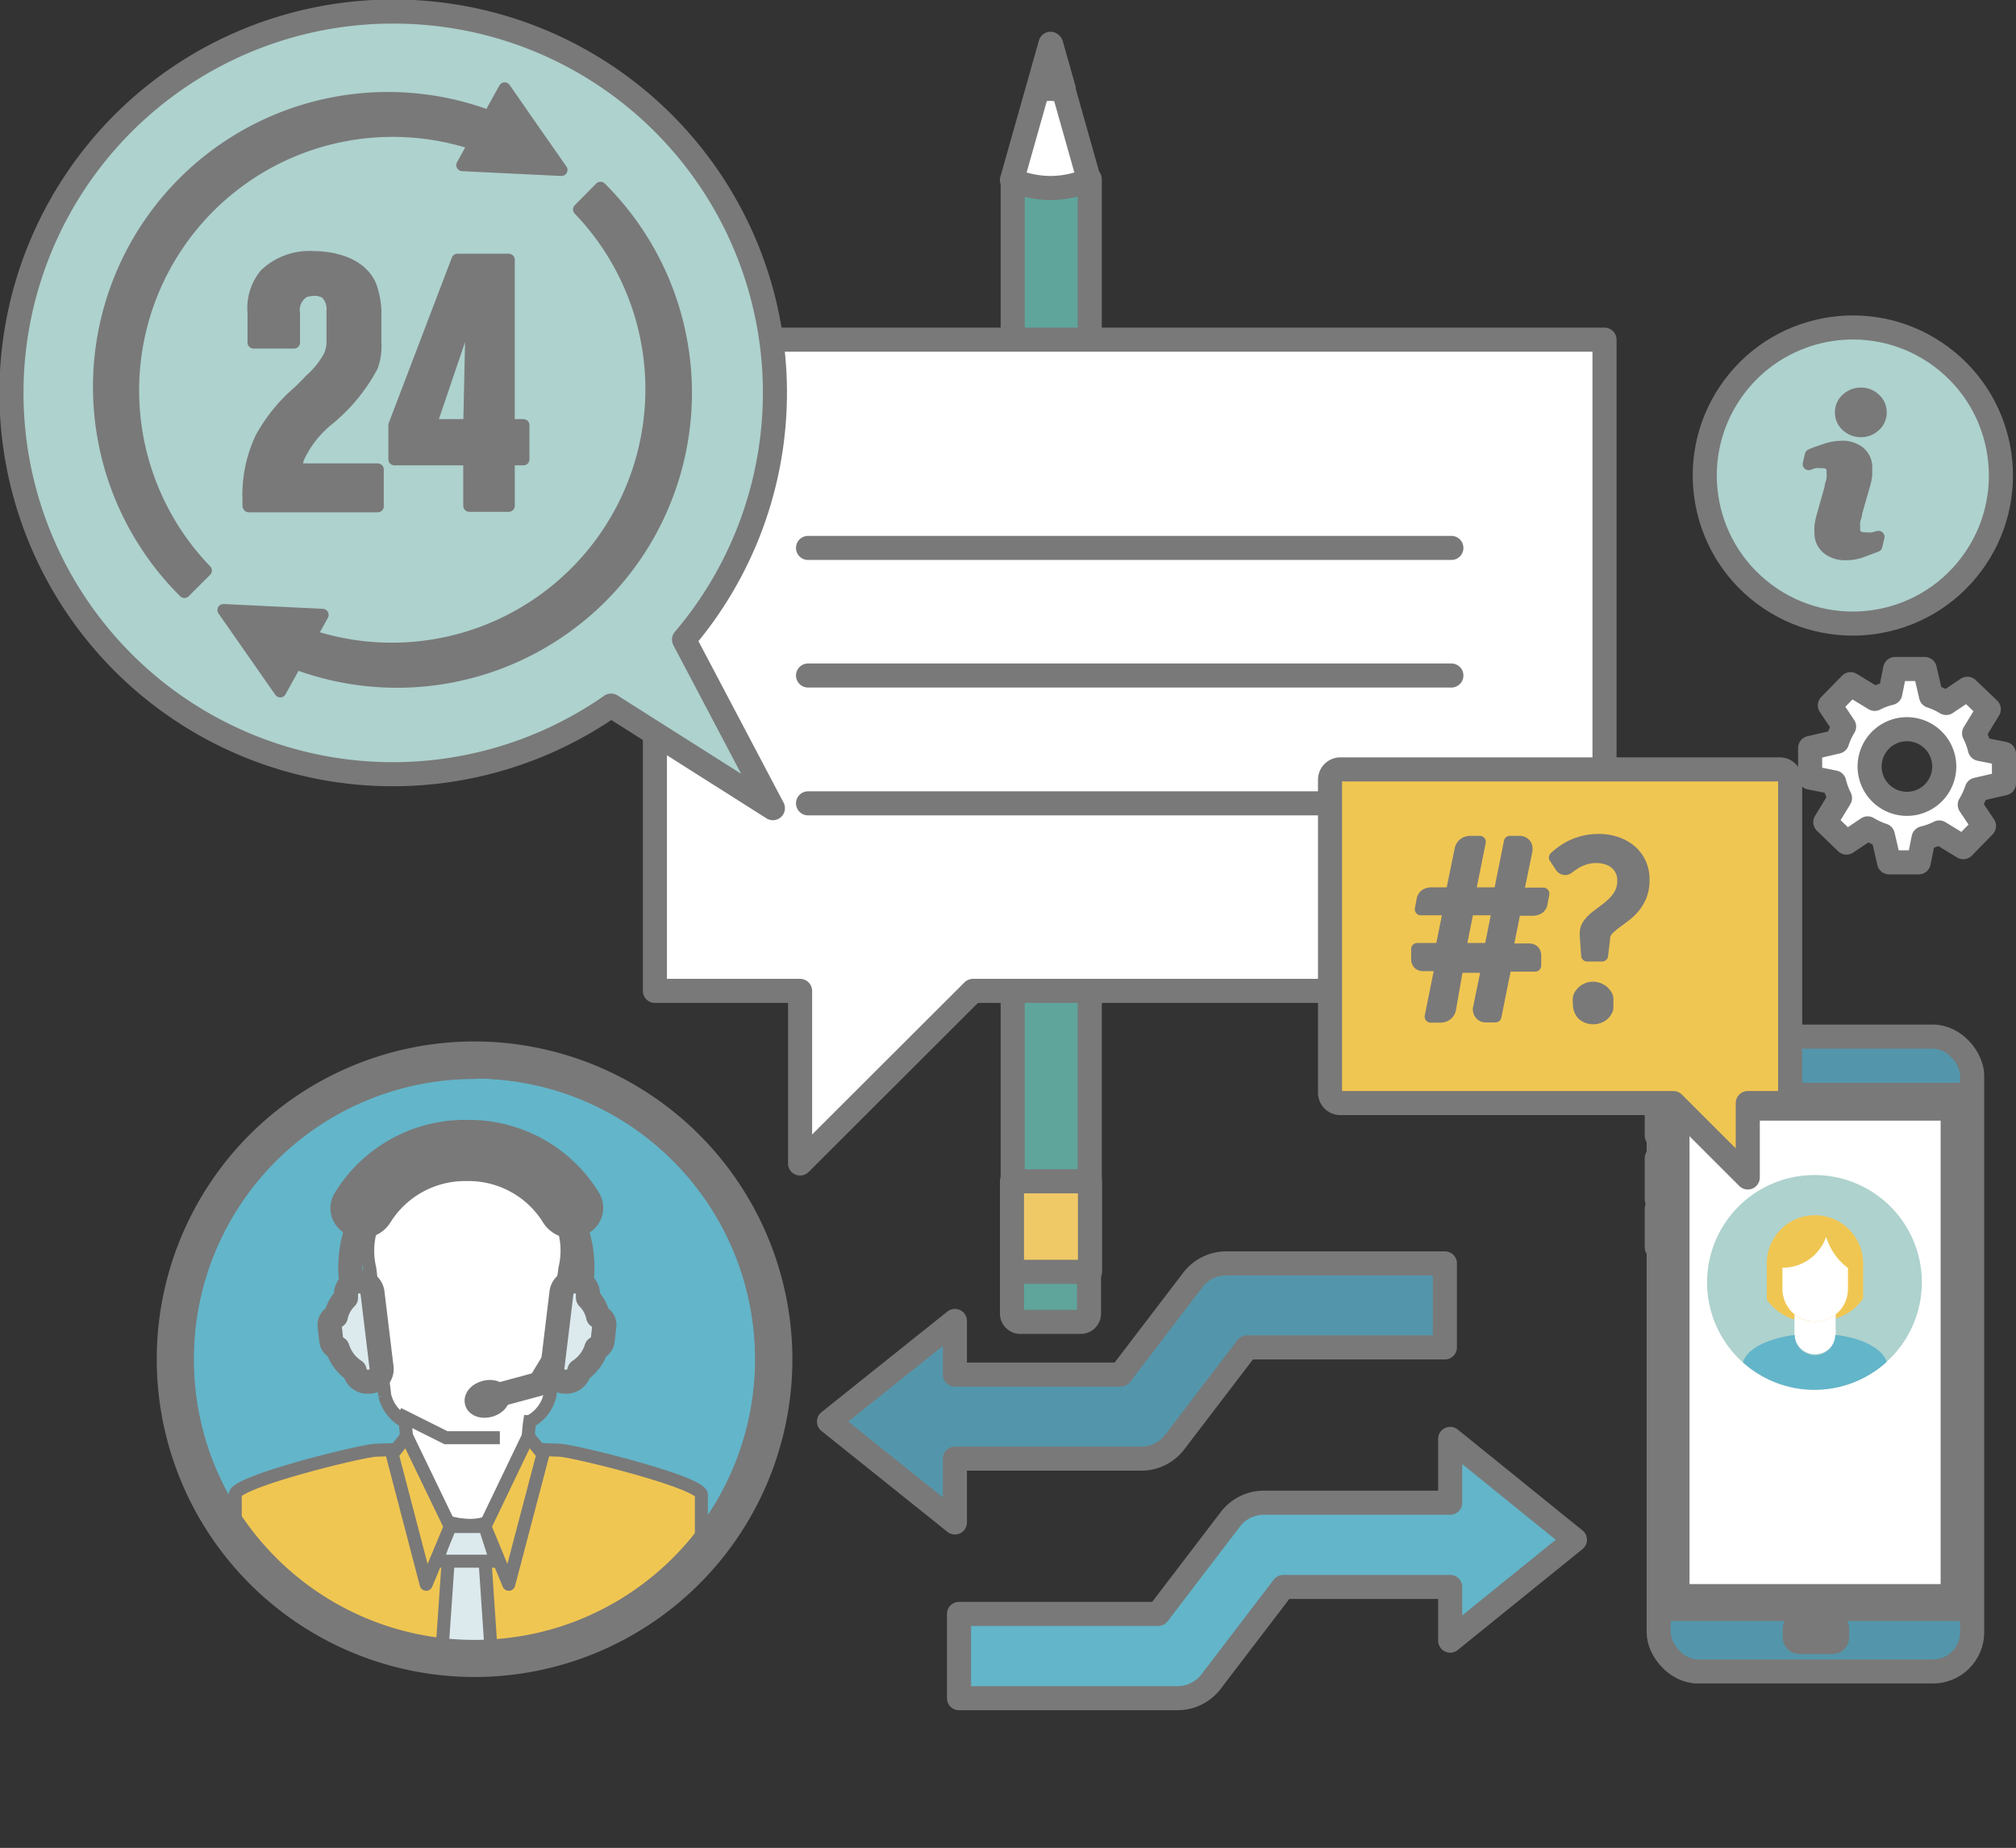
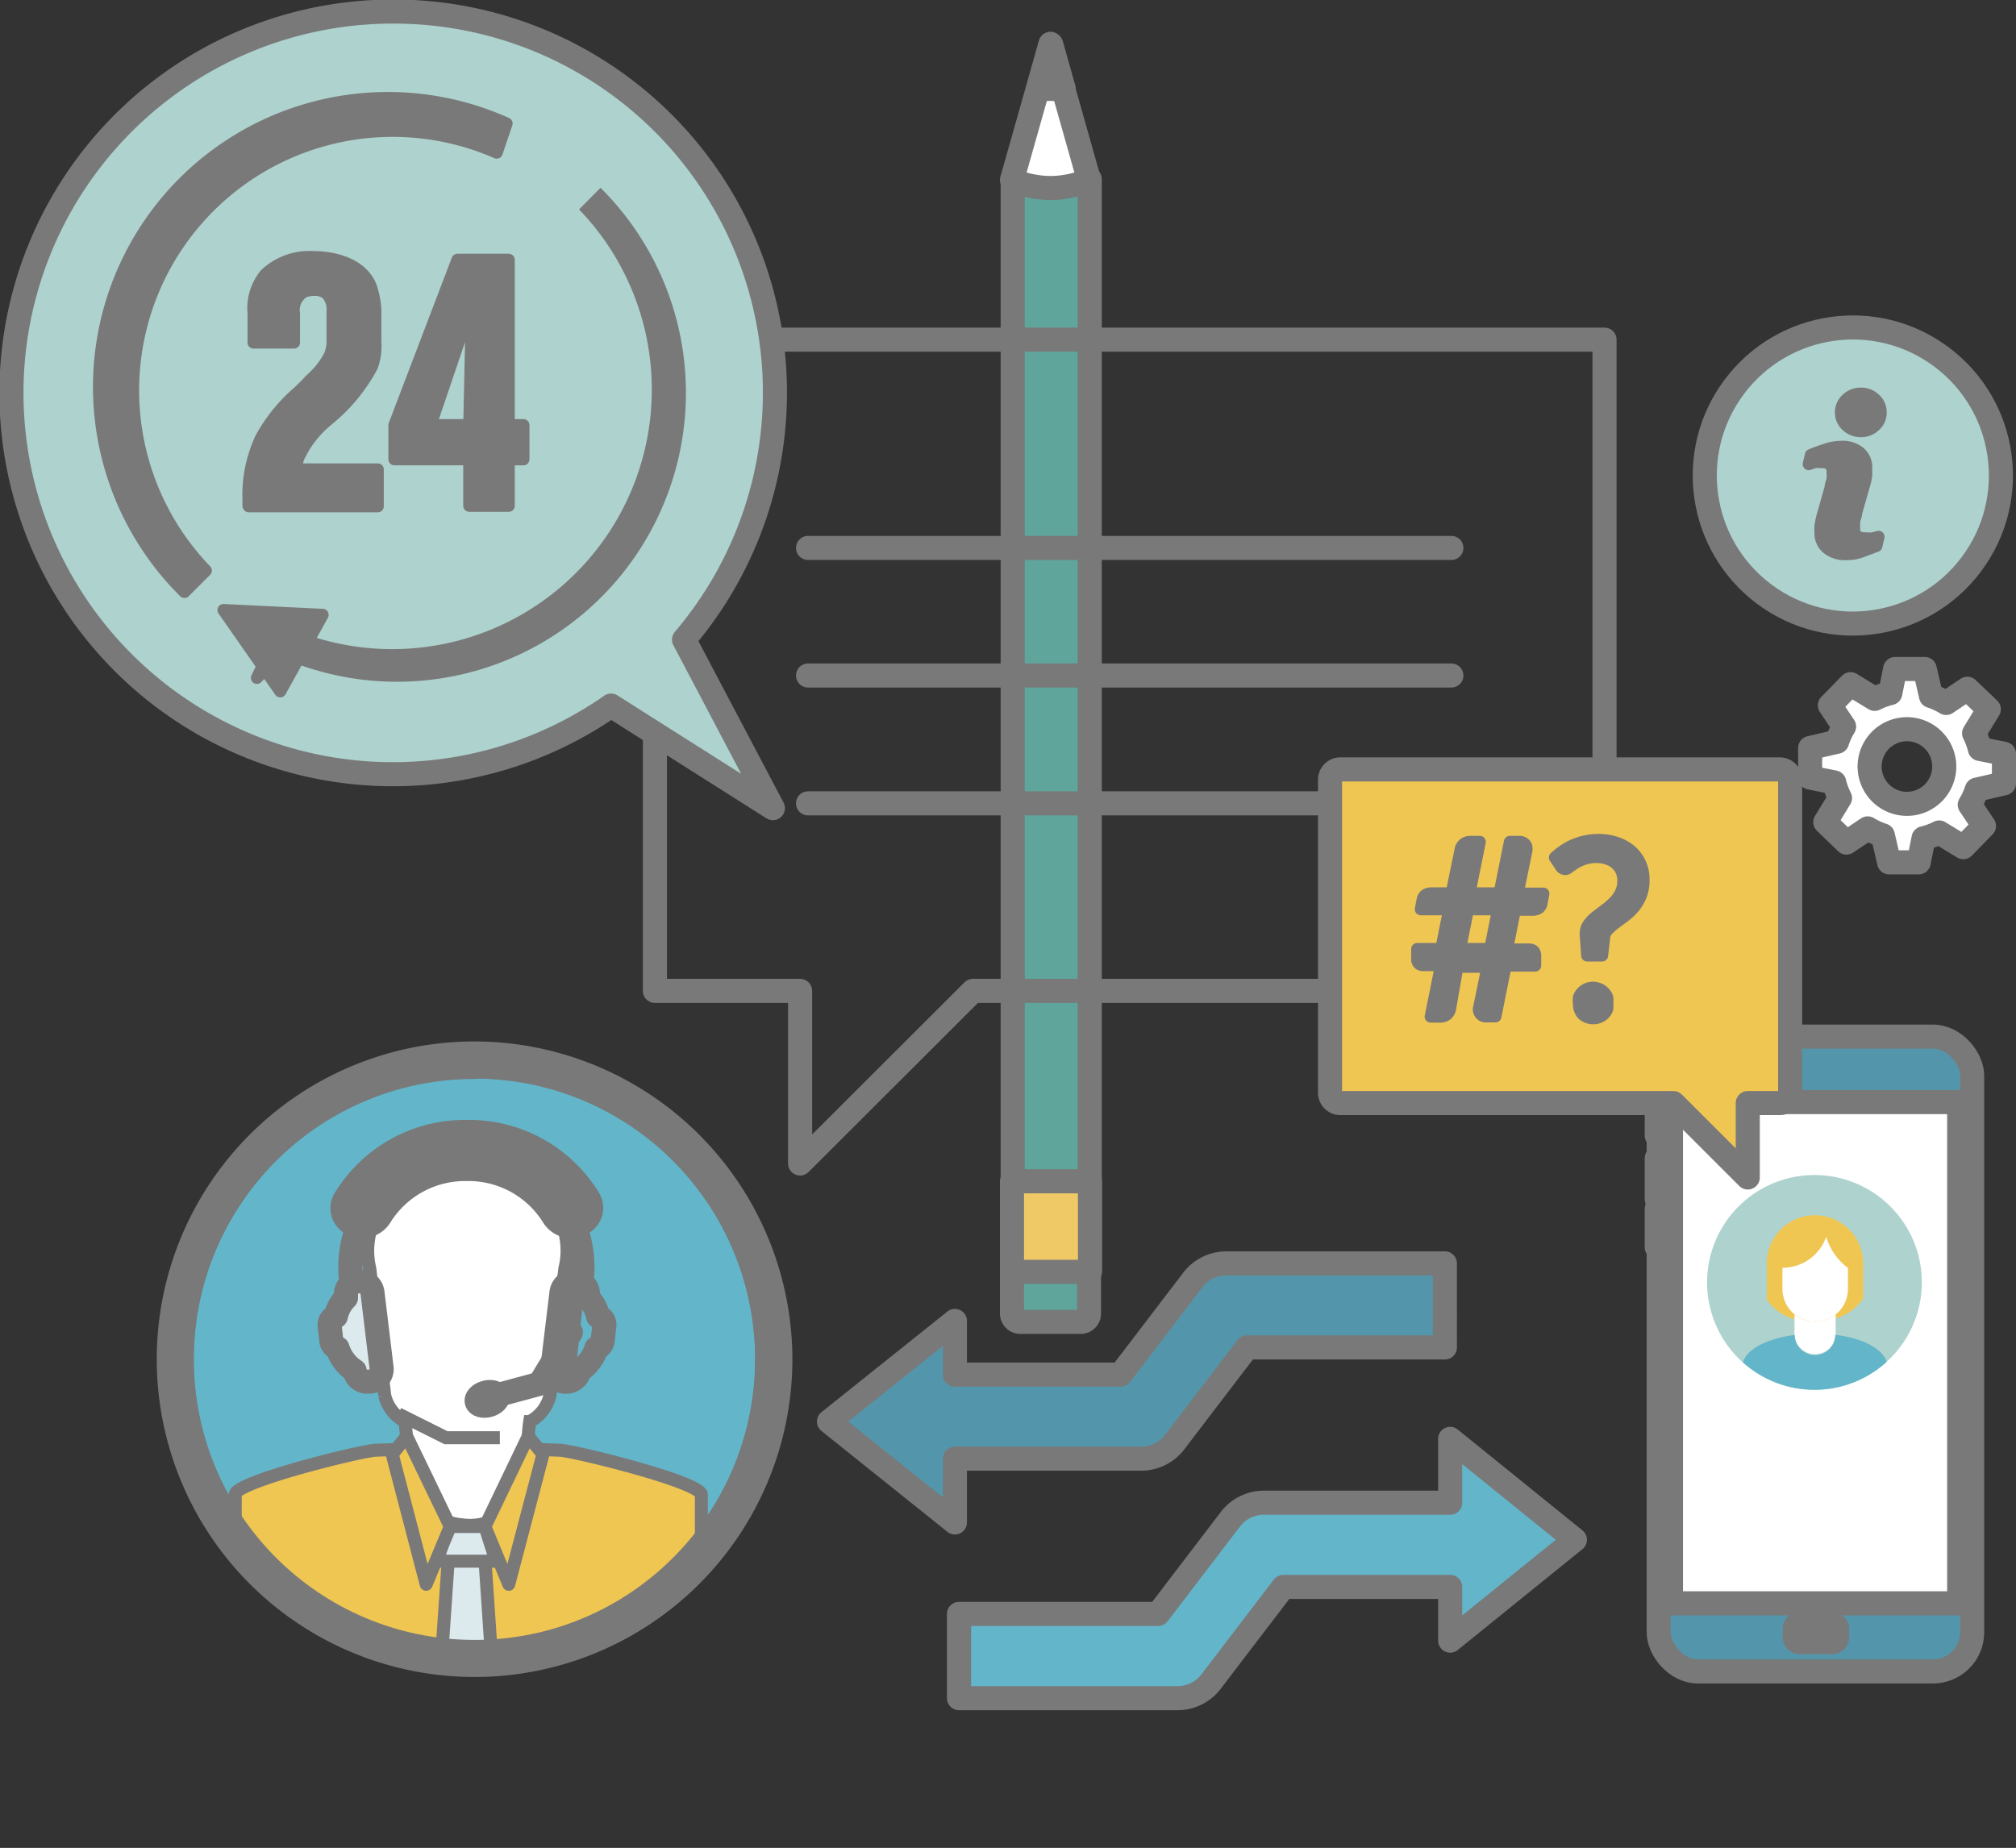
<svg xmlns="http://www.w3.org/2000/svg" viewBox="0 0 83.73 76.76">
  <rect x="0" y="0" width="83.73" height="76.76" fill="#333333" stroke="none" />
  <defs>
    <style>.a,.c,.h,.i,.k,.p{fill:none;}.b{fill:#fff;}.c,.h,.i,.k,.p{stroke:#797979;}.c,.k,.p{stroke-linecap:round;stroke-linejoin:round;}.d{fill:#63b5c9;}.e{fill:#797979;}.f{clip-path:url(#a);}.g{fill:#f0c652;}.h,.i,.k{stroke-width:0.54px;}.i{stroke-miterlimit:10;}.j{fill:#dceaee;}.l{fill:#5fa59c;}.m{fill:#f0c967;}.n{fill:#5396ab;}.o{fill:#aed2ce;}.p{stroke-width:0.5px;}</style>
    <clipPath id="a" transform="translate(-223.77 -399.52)">
      <path class="a" d="M231.31,456a12.16,12.16,0,1,0,12.16-12.16A12.16,12.16,0,0,0,231.31,456" />
    </clipPath>
  </defs>
  <title>call-center</title>
  <path class="b" d="M303,432.91a1.55,1.55,0,1,1,1.52-1.58,1.55,1.55,0,0,1-1.52,1.58m4-.85,0-1.23-1-.2a3.05,3.05,0,0,0-.24-0.65l0.61-1-0.89-.85-0.88.59a3,3,0,0,0-.63-0.29l-0.26-1.12-1.23,0-0.2,1a3,3,0,0,0-.65.24l-1-.61-0.86.88,0.59,0.88a3,3,0,0,0-.29.63l-1.12.26,0,1.23,1,0.2a3.05,3.05,0,0,0,.24.65l-0.61,1,0.88,0.85,0.88-.59a3,3,0,0,0,.63.29l0.26,1.12,1.23,0,0.2-1a3,3,0,0,0,.65-0.24l1,0.61,0.86-.88-0.59-.88a3.08,3.08,0,0,0,.29-0.63Z" transform="translate(-223.77 -399.52)" />
  <path class="c" d="M303,432.91a1.55,1.55,0,1,1,1.52-1.58A1.55,1.55,0,0,1,303,432.91Zm4-.85,0-1.23-1-.2a3.05,3.05,0,0,0-.24-0.65l0.61-1-0.89-.85-0.88.59a3,3,0,0,0-.63-0.29l-0.26-1.12-1.23,0-0.2,1a3,3,0,0,0-.65.24l-1-.61-0.86.88,0.59,0.88a3,3,0,0,0-.29.63l-1.12.26,0,1.23,1,0.2a3.05,3.05,0,0,0,.24.65l-0.61,1,0.88,0.85,0.88-.59a3,3,0,0,0,.63.29l0.26,1.12,1.23,0,0.2-1a3,3,0,0,0,.65-0.24l1,0.61,0.86-.88-0.59-.88a3.08,3.08,0,0,0,.29-0.63Z" transform="translate(-223.77 -399.52)" />
  <path class="d" d="M243.48,468.41A12.43,12.43,0,1,1,255.91,456a12.45,12.45,0,0,1-12.43,12.43" transform="translate(-223.77 -399.52)" />
  <path class="c" d="M243.48,468.41A12.43,12.43,0,1,1,255.91,456,12.45,12.45,0,0,1,243.48,468.41Z" transform="translate(-223.77 -399.52)" />
  <path class="e" d="M243.48,443.28a12.7,12.7,0,1,0,12.7,12.7,12.72,12.72,0,0,0-12.7-12.7m0,0.54A12.16,12.16,0,1,1,231.31,456a12.16,12.16,0,0,1,12.16-12.16" transform="translate(-223.77 -399.52)" />
  <path class="c" d="M243.48,443.28a12.7,12.7,0,1,0,12.7,12.7A12.72,12.72,0,0,0,243.48,443.28Zm0,0.54A12.16,12.16,0,1,1,231.31,456a12.16,12.16,0,0,1,12.16-12.16" transform="translate(-223.77 -399.52)" />
  <g class="f">
    <path class="g" d="M247,459.76l-3.31-.12v0l-0.49,0-0.49,0v0l-3.31.12c-0.54,0-5.86,1.31-5.86,1.84v6.51a1,1,0,0,0,1,1h17.36a1,1,0,0,0,1-1V461.6c0-.54-5.31-1.84-5.86-1.84" transform="translate(-223.77 -399.52)" />
    <path class="h" d="M247,459.76l-3.31-.12v0l-0.49,0-0.49,0v0l-3.31.12c-0.54,0-5.86,1.31-5.86,1.84v6.51a1,1,0,0,0,1,1h17.36a1,1,0,0,0,1-1V461.6C252.81,461.06,247.5,459.76,247,459.76Z" transform="translate(-223.77 -399.52)" />
    <path class="b" d="M245.56,461c0.07-.48.14-2,0.21-2.43a1.64,1.64,0,0,0,.84-1.08c0.06-.45.11-0.9,0.16-1.35a0.41,0.41,0,0,0,.25.12,0.4,0.4,0,0,0,.45-0.35l0.22-2.08a0.39,0.39,0,0,0-.36-0.43,0.41,0.41,0,0,0-.24,0c0-.4.1-0.79,0.14-1.18a3.18,3.18,0,0,0-.76-2.92,5.41,5.41,0,0,0-6.57,0,3.19,3.19,0,0,0-.77,2.92l0.14,1.18a0.41,0.41,0,0,0-.24,0,0.39,0.39,0,0,0-.36.43l0.22,2.08a0.4,0.4,0,0,0,.45.35,0.41,0.41,0,0,0,.25-0.12l0.16,1.35a1.66,1.66,0,0,0,.84,1.08c0.07,0.48.14,1.95,0.21,2.43a2.43,2.43,0,0,0,2.17,1.86,2.31,2.31,0,0,0,2.57-1.86" transform="translate(-223.77 -399.52)" />
    <path class="i" d="M245.56,461c0.07-.48.14-2,0.21-2.43a1.64,1.64,0,0,0,.84-1.08c0.06-.45.11-0.9,0.16-1.35a0.41,0.41,0,0,0,.25.12,0.4,0.4,0,0,0,.45-0.35l0.22-2.08a0.39,0.39,0,0,0-.36-0.43,0.41,0.41,0,0,0-.24,0c0-.4.1-0.79,0.14-1.18a3.18,3.18,0,0,0-.76-2.92,5.41,5.41,0,0,0-6.57,0,3.19,3.19,0,0,0-.77,2.92l0.14,1.18a0.41,0.41,0,0,0-.24,0,0.39,0.39,0,0,0-.36.43l0.22,2.08a0.4,0.4,0,0,0,.45.35,0.41,0.41,0,0,0,.25-0.12l0.16,1.35a1.66,1.66,0,0,0,.84,1.08c0.07,0.48.14,1.95,0.21,2.43a2.43,2.43,0,0,0,2.17,1.86A2.31,2.31,0,0,0,245.56,461Z" transform="translate(-223.77 -399.52)" />
    <polyline class="b" points="20.76 59.72 18.52 59.72 16.54 58.73" />
    <polyline class="i" points="20.76 59.72 18.52 59.72 16.54 58.73" />
    <polygon class="j" points="20.14 64.76 20.6 71.58 19.38 75.79 18.15 71.58 18.62 64.76 20.14 64.76" />
    <polygon class="h" points="20.14 64.76 20.6 71.58 19.38 75.79 18.15 71.58 18.62 64.76 20.14 64.76" />
    <polygon class="j" points="20.14 63.41 20.6 64.85 18.15 64.85 18.62 63.41 20.14 63.41" />
    <polygon class="h" points="20.14 63.41 20.6 64.85 18.15 64.85 18.62 63.41 20.14 63.41" />
    <polygon class="g" points="20.14 63.41 21.13 65.81 22.55 60.41 21.94 59.66 20.14 63.41" />
    <polygon class="k" points="20.14 63.41 21.13 65.81 22.55 60.41 21.94 59.66 20.14 63.41" />
    <polygon class="g" points="18.7 63.41 17.7 65.81 16.29 60.41 16.89 59.66 18.7 63.41" />
    <polygon class="k" points="18.7 63.41 17.7 65.81 16.29 60.41 16.89 59.66 18.7 63.41" />
  </g>
  <circle class="c" cx="19.71" cy="56.46" r="12.16" />
  <path class="l" d="M269,454.08v-1.83h-3.2v1.83a0.35,0.35,0,0,0,.35.35h2.49a0.35,0.35,0,0,0,.35-0.35" transform="translate(-223.77 -399.52)" />
  <path class="c" d="M269,454.08v-1.83h-3.2v1.83a0.35,0.35,0,0,0,.35.35h2.49A0.35,0.35,0,0,0,269,454.08Z" transform="translate(-223.77 -399.52)" />
  <rect class="l" x="42.06" y="7.44" width="3.2" height="45.29" />
  <rect class="c" x="42.06" y="7.44" width="3.2" height="45.29" />
  <path class="b" d="M267.43,407.33A4.2,4.2,0,0,0,269,407l-1.6-5.66-1.6,5.66a4.21,4.21,0,0,0,1.6.31" transform="translate(-223.77 -399.52)" />
  <path class="c" d="M267.43,407.33A4.2,4.2,0,0,0,269,407l-1.6-5.66-1.6,5.66A4.21,4.21,0,0,0,267.43,407.33Z" transform="translate(-223.77 -399.52)" />
  <rect class="m" x="42.03" y="49.07" width="3.24" height="3.76" />
  <rect class="c" x="42.03" y="49.07" width="3.24" height="3.76" />
  <path class="l" d="M266.91,403.21a4.59,4.59,0,0,0,.49,0,3.87,3.87,0,0,0,.55,0l-0.52-1.84Z" transform="translate(-223.77 -399.52)" />
  <path class="c" d="M266.91,403.21a4.59,4.59,0,0,0,.49,0,3.87,3.87,0,0,0,.55,0l-0.52-1.84Z" transform="translate(-223.77 -399.52)" />
  <rect class="n" x="68.81" y="46.16" width="0.31" height="1" />
  <polygon class="c" points="69.12 47.17 69.12 47.17 68.81 47.17 68.81 46.16 69.12 46.16 69.12 47.17" />
  <rect class="n" x="68.81" y="48.11" width="0.31" height="1.7" />
  <polygon class="c" points="69.12 49.81 69.12 49.81 68.81 49.81 68.81 48.11 69.12 48.11 69.12 49.81" />
  <rect class="n" x="68.81" y="50.2" width="0.31" height="1.62" />
  <polygon class="c" points="69.12 51.81 69.12 51.81 68.81 51.81 68.81 50.2 69.12 50.2 69.12 51.81" />
  <rect class="n" x="68.89" y="43.06" width="13.02" height="26.37" rx="1.63" ry="1.63" />
  <rect class="c" x="68.89" y="43.06" width="13.02" height="26.37" rx="1.63" ry="1.63" />
  <path class="e" d="M297.62,444.19a0.22,0.22,0,1,1-.22-0.22,0.22,0.22,0,0,1,.22.22" transform="translate(-223.77 -399.52)" />
  <circle class="c" cx="73.63" cy="44.67" r="0.22" />
  <rect class="e" x="74.54" y="67.46" width="1.76" height="0.75" rx="0.19" ry="0.19" />
  <rect class="c" x="74.54" y="67.46" width="1.76" height="0.75" rx="0.19" ry="0.19" />
  <rect class="b" x="69.4" y="45.78" width="11.97" height="20.82" />
  <rect class="c" x="69.4" y="45.78" width="11.97" height="20.82" />
  <path class="e" d="M305.41,445H292.9v21.36h12.51V445Zm-0.54,20.82H293.44V445.57h11.43v20.28Z" transform="translate(-223.77 -399.52)" />
-   <path class="c" d="M305.41,445H292.9v21.36h12.51V445Zm-0.54,20.82H293.44V445.57h11.43v20.28Z" transform="translate(-223.77 -399.52)" />
  <path class="o" d="M299.13,457.25a4.46,4.46,0,1,1,4.46-4.46,4.47,4.47,0,0,1-4.46,4.46" transform="translate(-223.77 -399.52)" />
  <path class="g" d="M300,454.29a2.11,2.11,0,0,0,1.15-.83V452a2,2,0,0,0-4,0v1.5a2.11,2.11,0,0,0,1.15.83v-0.17a1.36,1.36,0,0,0,1.71,0v0.17Z" transform="translate(-223.77 -399.52)" />
  <path class="b" d="M299.61,450.91a1.91,1.91,0,0,1-1.81,1.27h0v0.88a1.36,1.36,0,0,0,2.72,0v-0.87a2.51,2.51,0,0,1-.9-1.28" transform="translate(-223.77 -399.52)" />
  <path class="b" d="M299.15,454.42a1.36,1.36,0,0,1-.85-0.3v0.7a0.86,0.86,0,1,0,1.71,0v-0.7a1.35,1.35,0,0,1-.85.3" transform="translate(-223.77 -399.52)" />
  <path class="d" d="M299.13,457.25a4.45,4.45,0,0,0,3-1.16c-0.16-.53-1-1-2.14-1.12a0.84,0.84,0,0,1-1.68,0c-1.14.15-2,.59-2.15,1.14a4.44,4.44,0,0,0,3,1.14" transform="translate(-223.77 -399.52)" />
-   <polygon class="b" points="27.2 14.11 66.64 14.11 66.64 41.16 40.41 41.16 33.23 48.33 33.23 41.16 27.2 41.16 27.2 14.11" />
  <polygon class="c" points="27.2 14.11 66.64 14.11 66.64 41.16 40.41 41.16 33.23 48.33 33.23 41.16 27.2 41.16 27.2 14.11" />
  <line class="c" x1="60.28" y1="22.76" x2="33.56" y2="22.76" />
  <line class="c" x1="60.28" y1="28.06" x2="33.56" y2="28.06" />
  <line class="c" x1="60.28" y1="33.37" x2="33.56" y2="33.37" />
  <path class="n" d="M258.2,458.57l5.23,4.19v-2.65h7.74a1.74,1.74,0,0,0,1.39-.69l3-3.93h8.22V452H274.7a1.75,1.75,0,0,0-1.39.69l-3,3.93h-6.88v-2.23Z" transform="translate(-223.77 -399.52)" />
  <path class="c" d="M258.2,458.57l5.23,4.19v-2.65h7.74a1.74,1.74,0,0,0,1.39-.69l3-3.93h8.22V452H274.7a1.75,1.75,0,0,0-1.39.69l-3,3.93h-6.88v-2.23Z" transform="translate(-223.77 -399.52)" />
  <path class="d" d="M289.18,463.48L284,459.29v2.65h-7.74a1.75,1.75,0,0,0-1.39.69l-3,3.93H263.6v3.5h9.08a1.75,1.75,0,0,0,1.39-.69l3-3.93H284v2.23Z" transform="translate(-223.77 -399.52)" />
  <path class="c" d="M289.18,463.48L284,459.29v2.65h-7.74a1.75,1.75,0,0,0-1.39.69l-3,3.93H263.6v3.5h9.08a1.75,1.75,0,0,0,1.39-.69l3-3.93H284v2.23Z" transform="translate(-223.77 -399.52)" />
  <path class="o" d="M240.11,400a15.83,15.83,0,0,1,12.07,26.09l3.69,7-6.72-4.26A15.84,15.84,0,1,1,240.11,400" transform="translate(-223.77 -399.52)" />
  <path class="c" d="M240.11,400a15.83,15.83,0,0,1,12.07,26.09l3.69,7-6.72-4.26A15.84,15.84,0,1,1,240.11,400Z" transform="translate(-223.77 -399.52)" />
-   <polygon class="e" points="23.32 7.06 21.25 6.96 19.2 6.86 20.08 5.26 20.96 3.67 22.14 5.37 23.32 7.06" />
-   <polygon class="p" points="23.32 7.06 21.25 6.96 19.2 6.86 20.08 5.26 20.96 3.67 22.14 5.37 23.32 7.06" />
  <path class="e" d="M244.4,405.86l0.41-1.21a12,12,0,0,0-13.38,19.46l0.89-.89a10.78,10.78,0,0,1,12.08-17.36" transform="translate(-223.77 -399.52)" />
  <path class="p" d="M244.4,405.86l0.41-1.21a12,12,0,0,0-13.38,19.46l0.89-.89A10.78,10.78,0,0,1,244.4,405.86Z" transform="translate(-223.77 -399.52)" />
  <polygon class="e" points="9.28 25.34 11.34 25.44 13.4 25.54 12.52 27.13 11.64 28.72 10.46 27.03 9.28 25.34" />
  <polygon class="p" points="9.28 25.34 11.34 25.44 13.4 25.54 12.52 27.13 11.64 28.72 10.46 27.03 9.28 25.34" />
  <path class="e" d="M235.74,425.57l-0.41,1.21a12,12,0,0,0,13.38-19.46l-0.89.9a10.78,10.78,0,0,1-12.08,17.36" transform="translate(-223.77 -399.52)" />
-   <path class="p" d="M235.74,425.57l-0.41,1.21a12,12,0,0,0,13.38-19.46l-0.89.9A10.78,10.78,0,0,1,235.74,425.57Z" transform="translate(-223.77 -399.52)" />
+   <path class="p" d="M235.74,425.57l-0.41,1.21l-0.89.9A10.78,10.78,0,0,1,235.74,425.57Z" transform="translate(-223.77 -399.52)" />
  <path class="e" d="M234.09,420.53v-0.24a5.58,5.58,0,0,1,.52-2.57,6.89,6.89,0,0,1,1.58-1.94c0.15-.15.32-0.31,0.47-0.48a3.5,3.5,0,0,0,.8-1,1.53,1.53,0,0,0,.12-0.69v-1.16a0.93,0.93,0,0,0-.26-0.75,0.82,0.82,0,0,0-.49-0.14,1.19,1.19,0,0,0-.44.08,0.89,0.89,0,0,0-.41.9v1.21H234.3v-1.24a2.2,2.2,0,0,1,.49-1.59,2.65,2.65,0,0,1,2-.72c0.21,0,1.85,0,2.37,1.19a3.65,3.65,0,0,1,.2,1v1.35a2.41,2.41,0,0,1-.14,1,7.29,7.29,0,0,1-1.87,2.25,4.38,4.38,0,0,0-1.19,1.55,1.59,1.59,0,0,0-.08.48h3.38v1.53h-5.36Z" transform="translate(-223.77 -399.52)" />
  <path class="p" d="M234.09,420.53v-0.24a5.58,5.58,0,0,1,.52-2.57,6.89,6.89,0,0,1,1.58-1.94c0.15-.15.32-0.31,0.47-0.48a3.5,3.5,0,0,0,.8-1,1.53,1.53,0,0,0,.12-0.69v-1.16a0.93,0.93,0,0,0-.26-0.75,0.82,0.82,0,0,0-.49-0.14,1.19,1.19,0,0,0-.44.08,0.89,0.89,0,0,0-.41.9v1.21H234.3v-1.24a2.2,2.2,0,0,1,.49-1.59,2.65,2.65,0,0,1,2-.72c0.21,0,1.85,0,2.37,1.19a3.65,3.65,0,0,1,.2,1v1.35a2.41,2.41,0,0,1-.14,1,7.29,7.29,0,0,1-1.87,2.25,4.38,4.38,0,0,0-1.19,1.55,1.59,1.59,0,0,0-.08.48h3.38v1.53h-5.36Z" transform="translate(-223.77 -399.52)" />
  <path class="e" d="M241.65,417.18h1.61l0.11-5.07Zm3.25,1.42v1.93h-1.64V418.6h-3.11v-1.42l2.62-6.87h2.13v6.87h0.61v1.42H244.9Z" transform="translate(-223.77 -399.52)" />
  <path class="p" d="M241.65,417.18h1.61l0.11-5.07Zm3.25,1.42v1.93h-1.64V418.6h-3.11v-1.42l2.62-6.87h2.13v6.87h0.61v1.42H244.9Z" transform="translate(-223.77 -399.52)" />
  <path class="g" d="M297.69,431.48H279.44a0.43,0.43,0,0,0-.43.43v13a0.43,0.43,0,0,0,.43.43h13.83l3.09,3.09v-3.09h1.33a0.43,0.43,0,0,0,.43-0.43v-13a0.43,0.43,0,0,0-.43-0.43" transform="translate(-223.77 -399.52)" />
  <path class="c" d="M297.69,431.48H279.44a0.43,0.43,0,0,0-.43.43v13a0.43,0.43,0,0,0,.43.43h13.83l3.09,3.09v-3.09h1.33a0.43,0.43,0,0,0,.43-0.43v-13A0.43,0.43,0,0,0,297.69,431.48Z" transform="translate(-223.77 -399.52)" />
  <path class="e" d="M284.41,438.94h1.25l0.33-1.65h-1.25Zm1.9,0.66-0.43,2.14h-0.41a0.26,0.26,0,0,1-.2-0.09,0.31,0.31,0,0,1-.08-0.22,0.23,0.23,0,0,1,0,0v0l0.36-1.75h-1.25L284,441.4a0.41,0.41,0,0,1-.15.27,0.45,0.45,0,0,1-.26.08h-0.4l0.43-2.14h-0.74a0.26,0.26,0,0,1-.18-0.06,0.26,0.26,0,0,1-.07-0.2s0,0,0-.06,0,0,0-.06l0-.29h1l0.33-1.65h-1.18l0.07-.37a0.34,0.34,0,0,1,.12-0.22,0.47,0.47,0,0,1,.29-0.07h0.8l0.37-1.81a0.39,0.39,0,0,1,.14-0.24,0.41,0.41,0,0,1,.26-0.09h0.4l-0.43,2.14h1.25l0.43-2.14h0.4a0.3,0.3,0,0,1,.21.08,0.25,0.25,0,0,1,.08.2,0.39,0.39,0,0,1,0,.07l-0.37,1.8h1.07l-0.07.38a0.32,0.32,0,0,1-.12.22,0.49,0.49,0,0,1-.29.07h-0.7l-0.33,1.65h0.91a0.28,0.28,0,0,1,.19.06,0.27,0.27,0,0,1,.07.21s0,0,0,.05v0.06l0,0.29h-1.2Z" transform="translate(-223.77 -399.52)" />
  <path class="p" d="M284.41,438.94h1.25l0.33-1.65h-1.25Zm1.9,0.66-0.43,2.14h-0.41a0.26,0.26,0,0,1-.2-0.09,0.31,0.31,0,0,1-.08-0.22,0.23,0.23,0,0,1,0,0v0l0.36-1.75h-1.25L284,441.4a0.41,0.41,0,0,1-.15.27,0.45,0.45,0,0,1-.26.08h-0.4l0.43-2.14h-0.74a0.26,0.26,0,0,1-.18-0.06,0.26,0.26,0,0,1-.07-0.2s0,0,0-.06,0,0,0-.06l0-.29h1l0.33-1.65h-1.18l0.07-.37a0.34,0.34,0,0,1,.12-0.22,0.47,0.47,0,0,1,.29-0.07h0.8l0.37-1.81a0.39,0.39,0,0,1,.14-0.24,0.41,0.41,0,0,1,.26-0.09h0.4l-0.43,2.14h1.25l0.43-2.14h0.4a0.3,0.3,0,0,1,.21.08,0.25,0.25,0,0,1,.08.2,0.39,0.39,0,0,1,0,.07l-0.37,1.8h1.07l-0.07.38a0.32,0.32,0,0,1-.12.22,0.49,0.49,0,0,1-.29.07h-0.7l-0.33,1.65h0.91a0.28,0.28,0,0,1,.19.06,0.27,0.27,0,0,1,.07.21s0,0,0,.05v0.06l0,0.29h-1.2Z" transform="translate(-223.77 -399.52)" />
  <path class="e" d="M289.35,441.19a0.65,0.65,0,0,1,0-.25,0.63,0.63,0,0,1,.13-0.2,0.6,0.6,0,0,1,.2-0.14,0.63,0.63,0,0,1,.5,0,0.62,0.62,0,0,1,.34.34,0.65,0.65,0,0,1,0,.25,0.64,0.64,0,0,1,0,.25,0.62,0.62,0,0,1-.13.2,0.63,0.63,0,0,1-.2.13,0.68,0.68,0,0,1-.5,0,0.61,0.61,0,0,1-.2-0.13,0.63,0.63,0,0,1-.18-0.45m-1-6.05a3.11,3.11,0,0,1,.35-0.28,2.53,2.53,0,0,1,.9-0.39,2.58,2.58,0,0,1,.57-0.06,2.3,2.3,0,0,1,.74.12,1.79,1.79,0,0,1,.59.33,1.51,1.51,0,0,1,.39.52,1.59,1.59,0,0,1,.14.68,1.75,1.75,0,0,1-.11.66,1.85,1.85,0,0,1-.29.49,2.22,2.22,0,0,1-.38.36l-0.39.29a2.48,2.48,0,0,0-.31.27,0.52,0.52,0,0,0-.15.3l-0.09.78h-0.62l-0.06-.84v-0.06a0.65,0.65,0,0,1,.11-0.38,1.55,1.55,0,0,1,.29-0.31l0.38-.29a3,3,0,0,0,.38-0.32,1.55,1.55,0,0,0,.29-0.4,1.14,1.14,0,0,0,.11-0.53,0.9,0.9,0,0,0-.09-0.4,0.92,0.92,0,0,0-.23-0.3,1,1,0,0,0-.35-0.19,1.36,1.36,0,0,0-.43-0.07,1.65,1.65,0,0,0-.53.08,2,2,0,0,0-.37.17l-0.25.17a0.27,0.27,0,0,1-.15.08,0.22,0.22,0,0,1-.2-0.12Z" transform="translate(-223.77 -399.52)" />
  <path class="p" d="M289.35,441.19a0.65,0.65,0,0,1,0-.25,0.63,0.63,0,0,1,.13-0.2,0.6,0.6,0,0,1,.2-0.14,0.63,0.63,0,0,1,.5,0,0.62,0.62,0,0,1,.34.34,0.65,0.65,0,0,1,0,.25,0.64,0.64,0,0,1,0,.25,0.62,0.62,0,0,1-.13.2,0.63,0.63,0,0,1-.2.13,0.68,0.68,0,0,1-.5,0,0.61,0.61,0,0,1-.2-0.13A0.63,0.63,0,0,1,289.35,441.19Zm-1-6.05a3.11,3.11,0,0,1,.35-0.28,2.53,2.53,0,0,1,.9-0.39,2.58,2.58,0,0,1,.57-0.06,2.3,2.3,0,0,1,.74.12,1.79,1.79,0,0,1,.59.33,1.51,1.51,0,0,1,.39.52,1.59,1.59,0,0,1,.14.68,1.75,1.75,0,0,1-.11.66,1.85,1.85,0,0,1-.29.49,2.22,2.22,0,0,1-.38.36l-0.39.29a2.48,2.48,0,0,0-.31.27,0.52,0.52,0,0,0-.15.3l-0.09.78h-0.62l-0.06-.84v-0.06a0.65,0.65,0,0,1,.11-0.38,1.55,1.55,0,0,1,.29-0.31l0.38-.29a3,3,0,0,0,.38-0.32,1.55,1.55,0,0,0,.29-0.4,1.14,1.14,0,0,0,.11-0.53,0.9,0.9,0,0,0-.09-0.4,0.92,0.92,0,0,0-.23-0.3,1,1,0,0,0-.35-0.19,1.36,1.36,0,0,0-.43-0.07,1.65,1.65,0,0,0-.53.08,2,2,0,0,0-.37.17l-0.25.17a0.27,0.27,0,0,1-.15.08,0.22,0.22,0,0,1-.2-0.12Z" transform="translate(-223.77 -399.52)" />
  <path class="o" d="M305.65,422.91a6.15,6.15,0,1,1-1.24-8.61,6.15,6.15,0,0,1,1.24,8.61" transform="translate(-223.77 -399.52)" />
  <circle class="c" cx="300.72" cy="419.23" r="6.15" transform="translate(-438.87 9.15) rotate(-53.17)" />
  <path class="e" d="M301.88,416.65a0.72,0.72,0,0,1-.24.55,0.82,0.82,0,0,1-.58.23,0.84,0.84,0,0,1-.59-0.23,0.72,0.72,0,0,1-.24-0.55,0.73,0.73,0,0,1,.24-0.55,0.84,0.84,0,0,1,.59-0.23,0.82,0.82,0,0,1,.58.23,0.73,0.73,0,0,1,.24.55m-0.09,5.17-0.09.38-0.67.25a1.76,1.76,0,0,1-.58.09,1.16,1.16,0,0,1-.79-0.25,0.8,0.8,0,0,1-.28-0.63,2.24,2.24,0,0,1,0-.3,3.41,3.41,0,0,1,.07-0.35l0.35-1.24c0-.12.06-0.23,0.08-0.34a1.58,1.58,0,0,0,0-.29,0.45,0.45,0,0,0-.1-0.33,0.57,0.57,0,0,0-.37-0.09,1,1,0,0,0-.28,0l-0.24.08,0.09-.38c0.23-.1.45-0.17,0.66-0.24a2,2,0,0,1,.59-0.1,1.13,1.13,0,0,1,.78.24,0.81,0.81,0,0,1,.27.63c0,0.05,0,.15,0,0.28a1.88,1.88,0,0,1-.07.37l-0.35,1.23c0,0.1-.05.21-0.08,0.34a1.89,1.89,0,0,0,0,.29,0.42,0.42,0,0,0,.11.33,0.62,0.62,0,0,0,.38.09,1.12,1.12,0,0,0,.29,0l0.23-.08" transform="translate(-223.77 -399.52)" />
  <path class="p" d="M301.88,416.65a0.72,0.72,0,0,1-.24.55,0.82,0.82,0,0,1-.58.23,0.84,0.84,0,0,1-.59-0.23,0.72,0.72,0,0,1-.24-0.55,0.73,0.73,0,0,1,.24-0.55,0.84,0.84,0,0,1,.59-0.23,0.82,0.82,0,0,1,.58.23A0.73,0.73,0,0,1,301.88,416.65Zm-0.09,5.17-0.09.38-0.67.25a1.76,1.76,0,0,1-.58.09,1.16,1.16,0,0,1-.79-0.25,0.8,0.8,0,0,1-.28-0.63,2.24,2.24,0,0,1,0-.3,3.41,3.41,0,0,1,.07-0.35l0.35-1.24c0-.12.06-0.23,0.08-0.34a1.58,1.58,0,0,0,0-.29,0.45,0.45,0,0,0-.1-0.33,0.57,0.57,0,0,0-.37-0.09,1,1,0,0,0-.28,0l-0.24.08,0.09-.38c0.23-.1.45-0.17,0.66-0.24a2,2,0,0,1,.59-0.1,1.13,1.13,0,0,1,.78.24,0.81,0.81,0,0,1,.27.63c0,0.05,0,.15,0,0.28a1.88,1.88,0,0,1-.07.37l-0.35,1.23c0,0.1-.05.21-0.08,0.34a1.89,1.89,0,0,0,0,.29,0.42,0.42,0,0,0,.11.33,0.62,0.62,0,0,0,.38.09,1.12,1.12,0,0,0,.29,0Z" transform="translate(-223.77 -399.52)" />
  <path class="c" d="M238.35,452.7a4.82,4.82,0,1,1,9.58,0m-0.45,2.16L246.18,457l-2.48.67" transform="translate(-223.77 -399.52)" />
  <path class="j" d="M247.54,450.17h-0.12a0.61,0.61,0,0,1-.42-0.28,4.58,4.58,0,0,0-7.66,0,0.63,0.63,0,0,1-.76.25,0.5,0.5,0,0,1-.29-0.3,0.44,0.44,0,0,1,0-.36,5.55,5.55,0,0,1,4.82-2.66h0.05a5.55,5.55,0,0,1,4.82,2.66,0.45,0.45,0,0,1,0,.36,0.49,0.49,0,0,1-.29.29,0.6,0.6,0,0,1-.23,0" transform="translate(-223.77 -399.52)" />
  <path class="c" d="M247.54,450.17h-0.12a0.61,0.61,0,0,1-.42-0.28,4.58,4.58,0,0,0-7.66,0,0.63,0.63,0,0,1-.76.25,0.5,0.5,0,0,1-.29-0.3,0.44,0.44,0,0,1,0-.36,5.55,5.55,0,0,1,4.82-2.66h0.05a5.55,5.55,0,0,1,4.82,2.66,0.45,0.45,0,0,1,0,.36,0.49,0.49,0,0,1-.29.29A0.6,0.6,0,0,1,247.54,450.17Z" transform="translate(-223.77 -399.52)" />
  <path class="e" d="M243.2,446.54h-0.05a5.83,5.83,0,0,0-5.06,2.81,0.71,0.71,0,0,0-.06.58,0.77,0.77,0,0,0,.44.46,0.87,0.87,0,0,0,.33.06,0.88,0.88,0,0,0,.77-0.43,4.15,4.15,0,0,1,3.59-1.94h0a4.14,4.14,0,0,1,3.58,1.94,0.88,0.88,0,0,0,.61.42h0.16a0.86,0.86,0,0,0,.34-0.07,0.76,0.76,0,0,0,.44-0.46,0.72,0.72,0,0,0-.06-0.57,5.82,5.82,0,0,0-5.06-2.81m0,0.54a5.27,5.27,0,0,1,4.59,2.52,0.18,0.18,0,0,1,0,.15,0.22,0.22,0,0,1-.13.13l-0.13,0h-0.07a0.34,0.34,0,0,1-.23-0.15,4.69,4.69,0,0,0-4.05-2.21h0a4.7,4.7,0,0,0-4.05,2.21,0.35,0.35,0,0,1-.3.16l-0.13,0a0.23,0.23,0,0,1-.14-0.13,0.18,0.18,0,0,1,0-.15,5.27,5.27,0,0,1,4.59-2.52h0.05Z" transform="translate(-223.77 -399.52)" />
  <path class="c" d="M243.2,446.54h-0.05a5.83,5.83,0,0,0-5.06,2.81,0.71,0.71,0,0,0-.06.58,0.77,0.77,0,0,0,.44.46,0.87,0.87,0,0,0,.33.06,0.88,0.88,0,0,0,.77-0.43,4.15,4.15,0,0,1,3.59-1.94h0a4.14,4.14,0,0,1,3.58,1.94,0.88,0.88,0,0,0,.61.42h0.16a0.86,0.86,0,0,0,.34-0.07,0.76,0.76,0,0,0,.44-0.46,0.72,0.72,0,0,0-.06-0.57A5.82,5.82,0,0,0,243.2,446.54Zm0,0.54a5.27,5.27,0,0,1,4.59,2.52,0.18,0.18,0,0,1,0,.15,0.22,0.22,0,0,1-.13.13l-0.13,0h-0.07a0.34,0.34,0,0,1-.23-0.15,4.69,4.69,0,0,0-4.05-2.21h0a4.7,4.7,0,0,0-4.05,2.21,0.35,0.35,0,0,1-.3.16l-0.13,0a0.23,0.23,0,0,1-.14-0.13,0.18,0.18,0,0,1,0-.15,5.27,5.27,0,0,1,4.59-2.52h0.05Z" transform="translate(-223.77 -399.52)" />
  <path class="j" d="M239.62,456.35l-0.38-3.14a0.54,0.54,0,0,0-.61-0.46,0.53,0.53,0,0,0-.49.57v0.11a1.52,1.52,0,0,0-.42.77,0.37,0.37,0,0,0-.26.39l0.07,0.62a0.38,0.38,0,0,0,.26.31,1.74,1.74,0,0,0,.71.94h0a0.54,0.54,0,0,0,.61.45,0.52,0.52,0,0,0,.49-0.57" transform="translate(-223.77 -399.52)" />
  <path class="c" d="M239.62,456.35l-0.38-3.14a0.54,0.54,0,0,0-.61-0.46,0.53,0.53,0,0,0-.49.57v0.11a1.52,1.52,0,0,0-.42.77,0.37,0.37,0,0,0-.26.39l0.07,0.62a0.38,0.38,0,0,0,.26.31,1.74,1.74,0,0,0,.71.94h0a0.54,0.54,0,0,0,.61.45A0.52,0.52,0,0,0,239.62,456.35Z" transform="translate(-223.77 -399.52)" />
-   <path class="j" d="M246.71,456.35l0.38-3.14a0.54,0.54,0,0,1,.61-0.46,0.53,0.53,0,0,1,.49.57v0.11a1.52,1.52,0,0,1,.42.77,0.37,0.37,0,0,1,.26.39l-0.07.62a0.38,0.38,0,0,1-.26.31,1.74,1.74,0,0,1-.71.94h0a0.55,0.55,0,0,1-.61.45,0.52,0.52,0,0,1-.48-0.57" transform="translate(-223.77 -399.52)" />
  <path class="c" d="M246.71,456.35l0.38-3.14a0.54,0.54,0,0,1,.61-0.46,0.53,0.53,0,0,1,.49.57v0.11a1.52,1.52,0,0,1,.42.77,0.37,0.37,0,0,1,.26.39l-0.07.62a0.38,0.38,0,0,1-.26.31,1.74,1.74,0,0,1-.71.94h0a0.55,0.55,0,0,1-.61.45A0.52,0.52,0,0,1,246.71,456.35Z" transform="translate(-223.77 -399.52)" />
  <ellipse class="c" cx="243.98" cy="457.65" rx="0.45" ry="0.27" transform="translate(-337.11 -317.76) rotate(-15.49)" />
</svg>